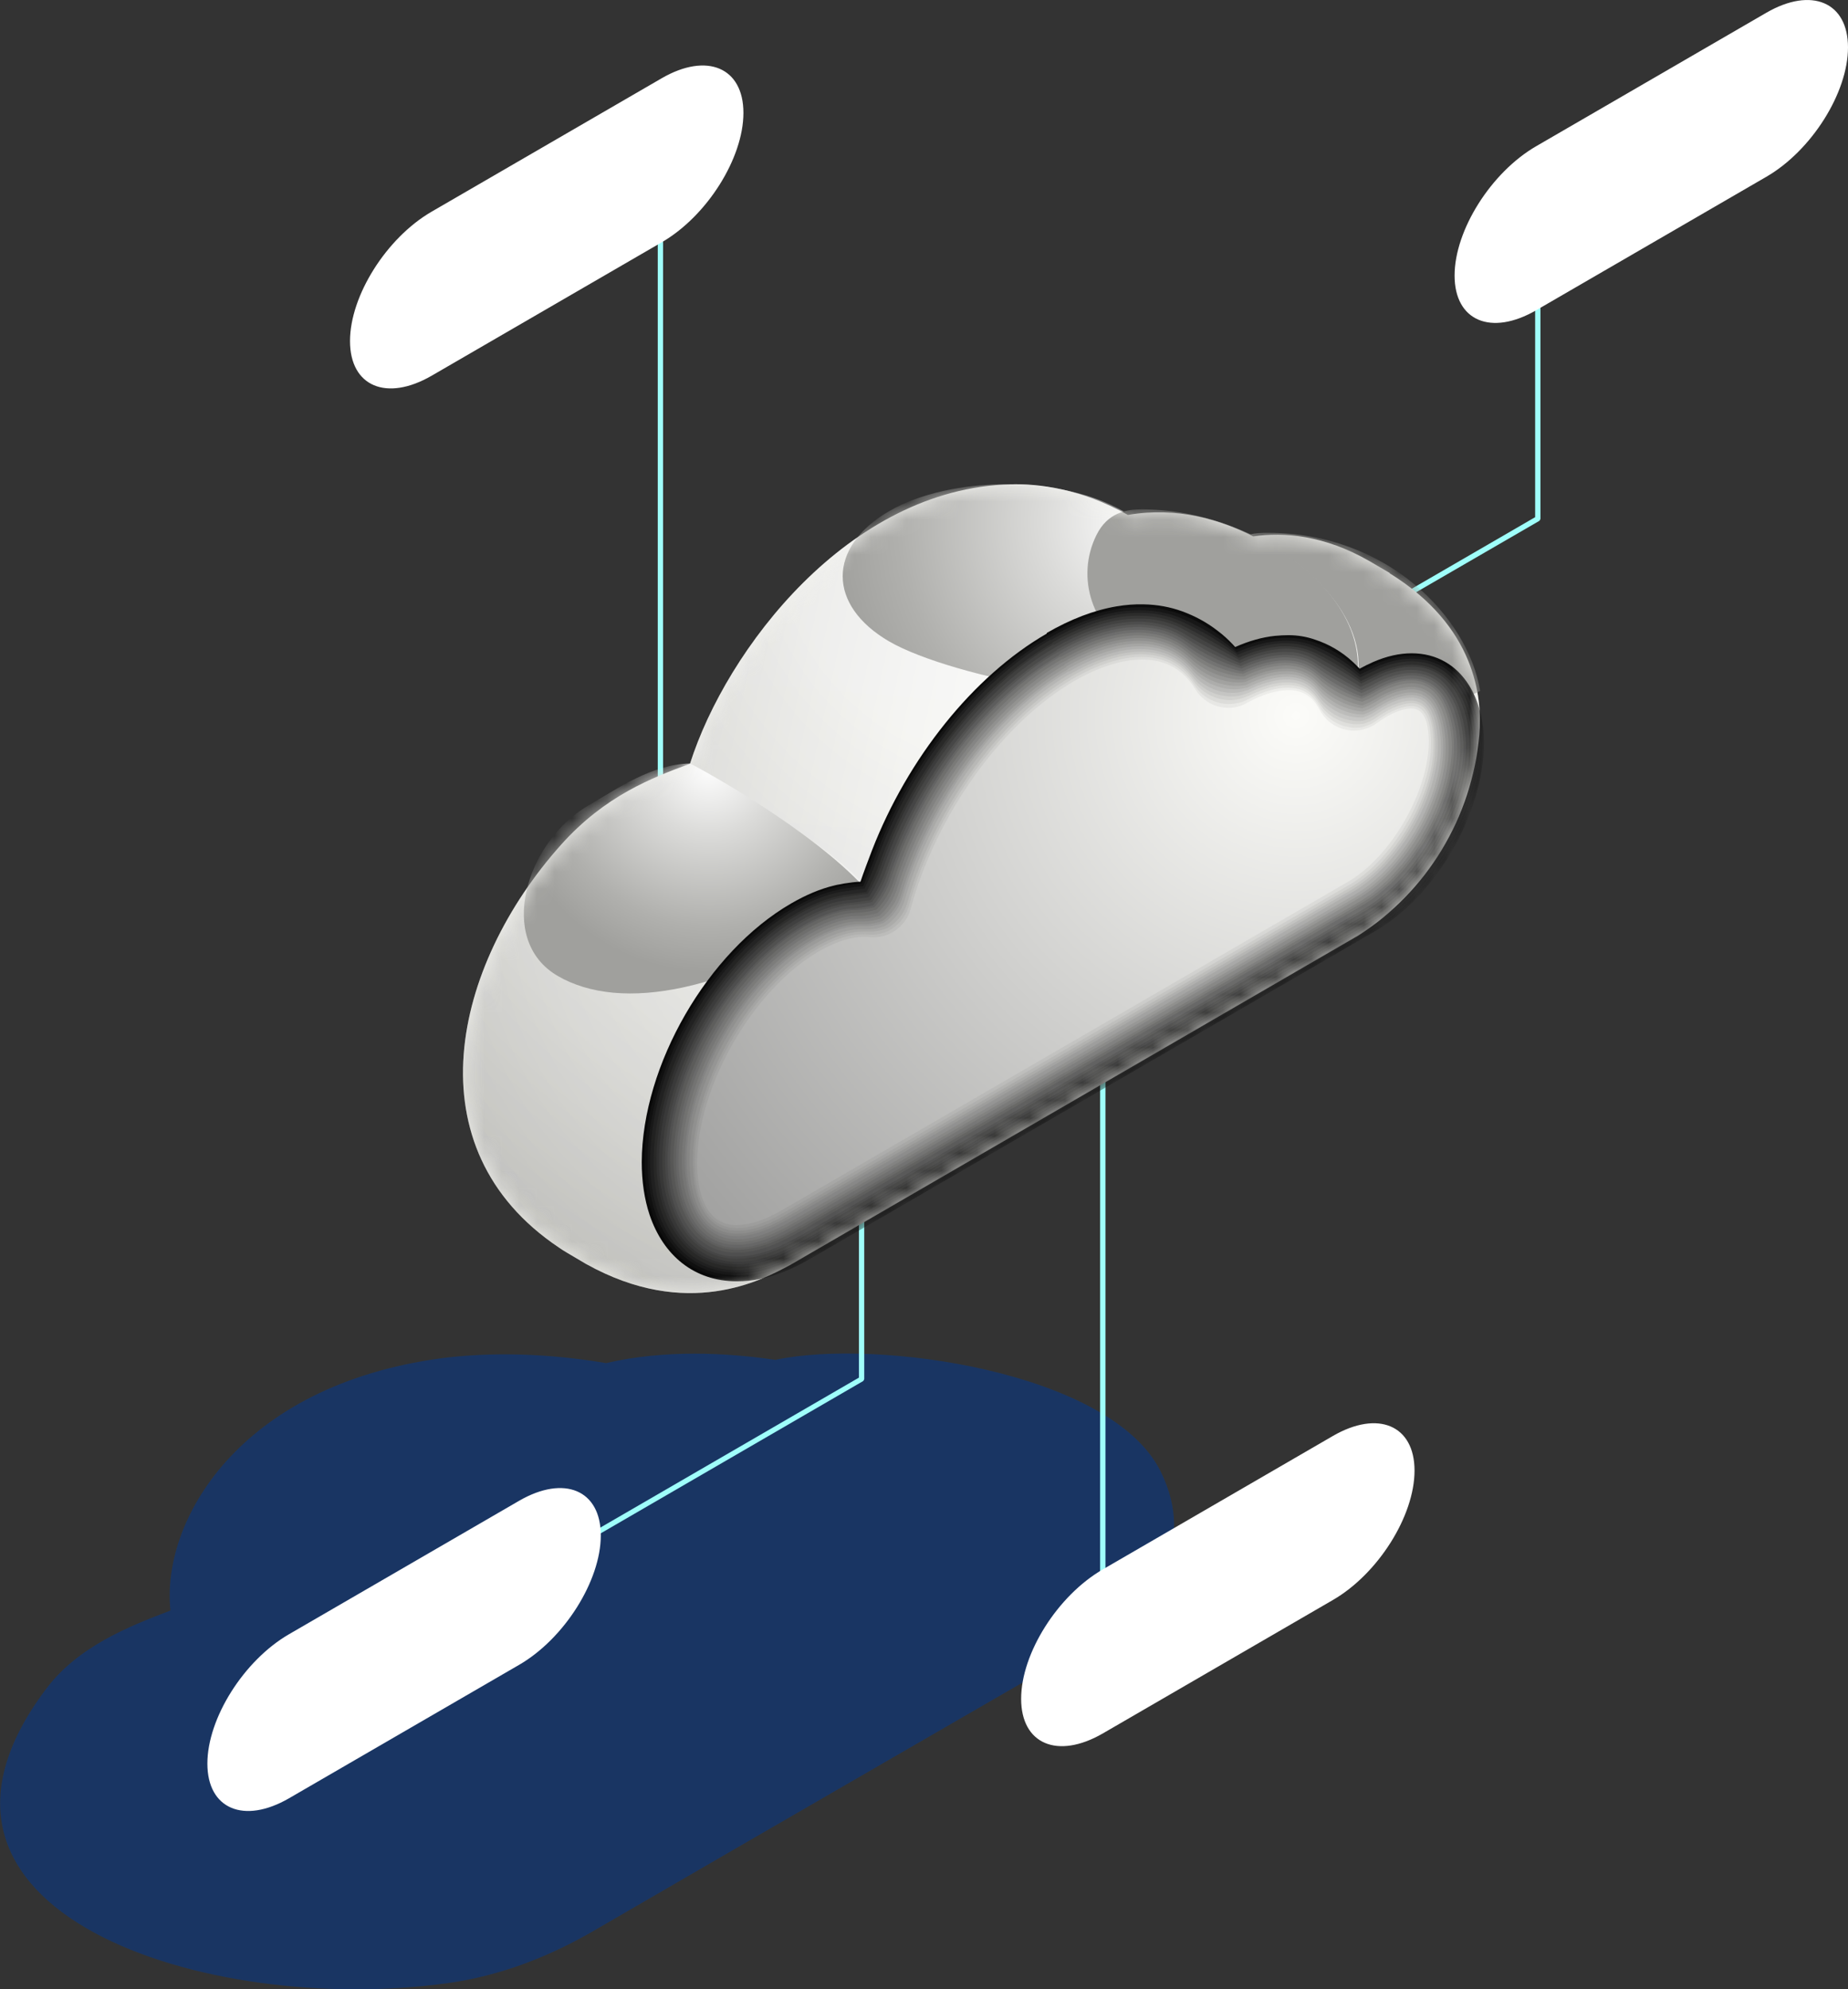
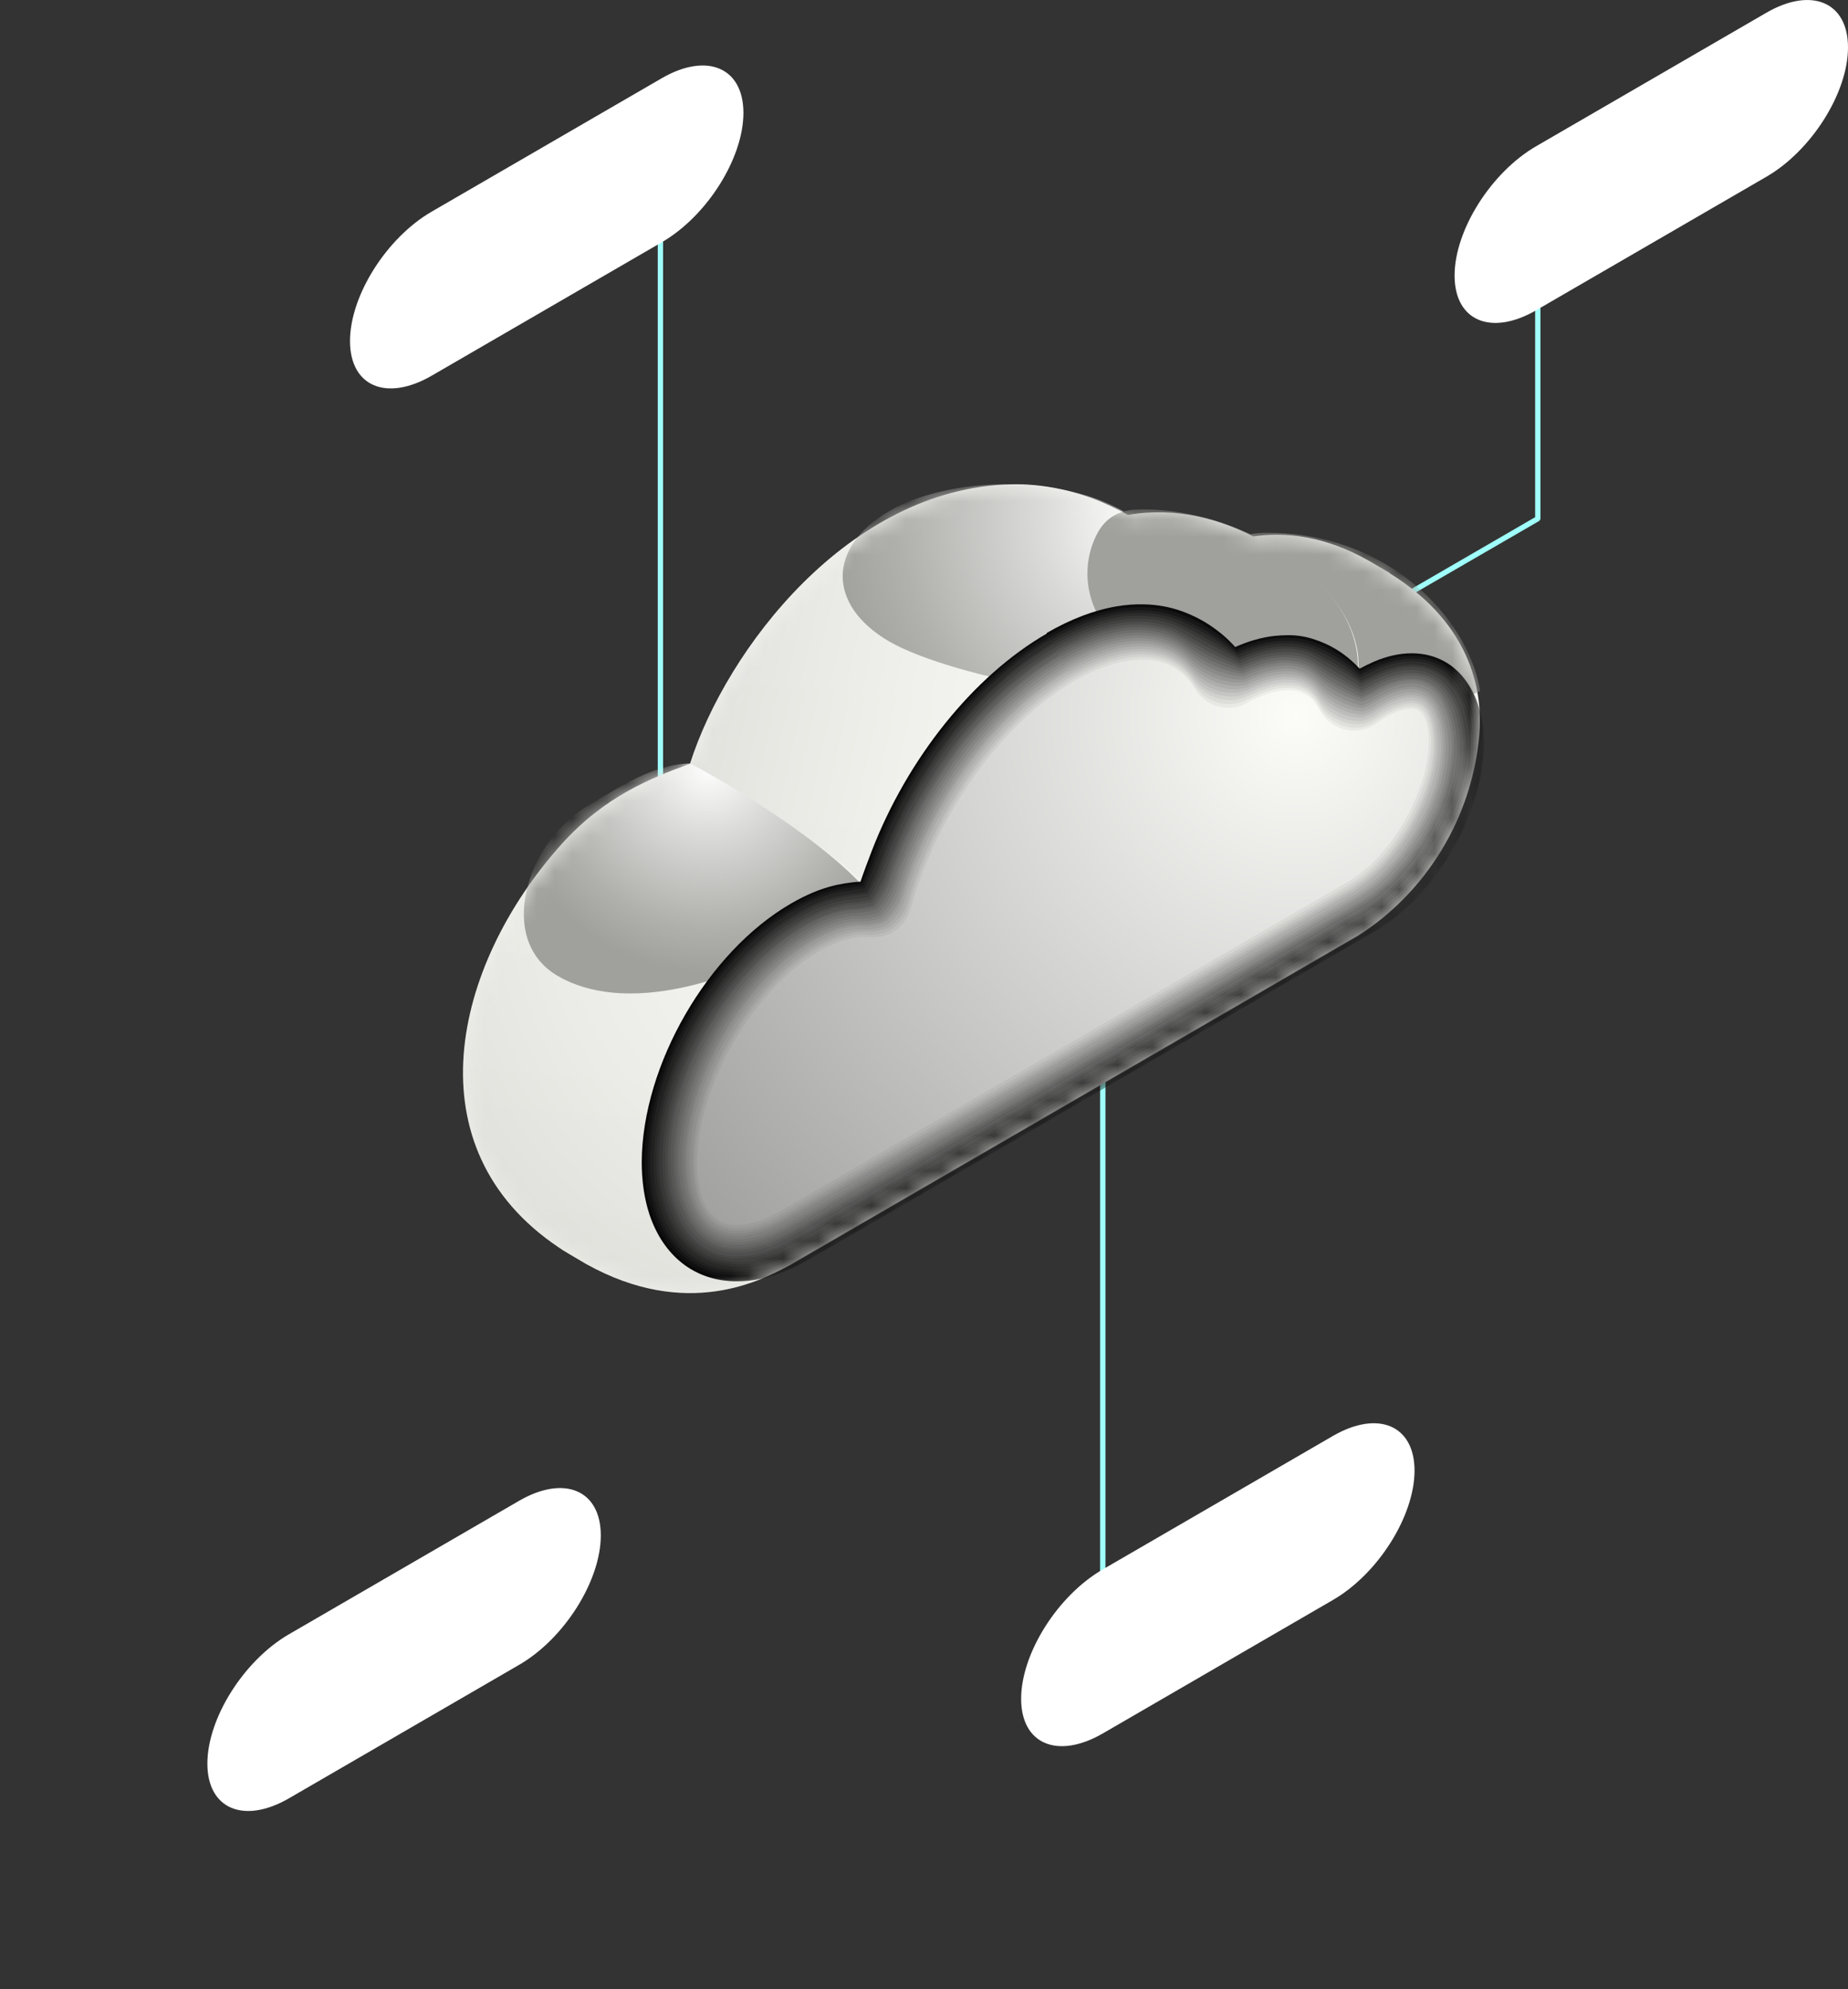
<svg xmlns="http://www.w3.org/2000/svg" width="105" height="113" viewBox="0 0 105 113" fill="none">
  <rect x="0" y="0" width="105" height="113" fill="#333333" stroke="none" />
  <g id="Frame" clip-path="url(#clip0_676_107184)">
    <g id="Group">
      <g id="0">
        <g id="16">
          <g id="Vector" style="mix-blend-mode:multiply" opacity="0.5">
-             <path d="M44.086 77.25C41.292 76.831 37.777 76.654 34.44 77.428C30.305 76.73 27.081 76.895 25.109 77.149C13.553 78.685 9.141 86.429 9.685 91.482C7.32 92.383 4.425 93.526 2.617 95.938C-6.928 108.62 11.783 114.562 25.45 112.645C28.384 112.238 31.19 111.159 33.757 109.661C41.595 105.104 62.861 92.827 62.722 92.903C66.439 90.529 67.691 87.038 65.921 83.534C63.076 77.91 49.826 76.019 44.086 77.238V77.25Z" fill="#003893" />
-           </g>
+             </g>
          <g id="Group_2">
-             <path id="Vector_2" d="M26.082 91.748C26.082 91.748 25.981 91.723 25.956 91.672C25.918 91.596 25.943 91.507 26.007 91.469L48.802 78.253V63.92C48.802 63.844 48.865 63.768 48.954 63.768C49.042 63.768 49.105 63.831 49.105 63.92V78.329C49.105 78.329 49.08 78.431 49.029 78.456L26.158 91.723C26.158 91.723 26.108 91.748 26.082 91.748Z" fill="#9FFFFA" />
            <path id="Vector_3" d="M62.659 95.087C62.583 95.087 62.507 95.024 62.507 94.935V58.182C62.507 58.106 62.57 58.03 62.659 58.03C62.747 58.03 62.81 58.093 62.81 58.182V94.935C62.81 95.011 62.747 95.087 62.659 95.087Z" fill="#9FFFFA" />
            <path id="Vector_4" d="M75.453 36.524C75.453 36.524 75.352 36.499 75.327 36.448C75.289 36.372 75.314 36.283 75.377 36.245L87.224 29.377V11.642C87.224 11.565 87.287 11.489 87.376 11.489C87.464 11.489 87.527 11.553 87.527 11.642V29.465C87.527 29.465 87.502 29.567 87.451 29.593L75.529 36.499C75.529 36.499 75.479 36.524 75.453 36.524Z" fill="#9FFFFA" />
            <path id="Vector_5" d="M37.524 50.616C37.449 50.616 37.373 50.552 37.373 50.463V12.352C37.373 12.276 37.436 12.2 37.524 12.2C37.613 12.2 37.676 12.264 37.676 12.352V50.463C37.676 50.54 37.613 50.616 37.524 50.616Z" fill="#9FFFFA" />
            <g id="Group_3">
              <path id="Vector_6" d="M78.968 32.55L77.818 31.878C75.238 30.392 72.95 30.215 71.205 30.468C69.372 29.529 66.894 28.767 64.087 29.25C61.407 27.739 58.98 27.472 57.412 27.511C48.233 27.739 41.267 36.892 39.206 43.38C37.044 44.179 34.376 45.195 31.886 47.975C25.703 54.881 23.339 65.228 31.759 70.865C32.063 71.08 32.202 71.144 33.289 71.791C39.041 75.003 43.29 72.718 44.895 71.855C44.946 71.829 44.984 71.779 45.034 71.753C44.984 71.791 44.946 71.829 44.895 71.855C55.174 65.901 77.539 52.926 77.173 53.142C81.041 50.679 83.646 46.439 84.051 41.742C84.24 39.609 83.823 35.572 78.955 32.563L78.968 32.55Z" fill="url(#paint0_linear_676_107184)" />
              <g id="Clip path group">
                <mask id="mask0_676_107184" style="mask-type:luminance" maskUnits="userSpaceOnUse" x="26" y="27" width="59" height="47">
                  <g id="clippath">
                    <path id="Vector_7" d="M78.968 32.55L77.818 31.878C75.238 30.392 72.95 30.215 71.205 30.468C69.372 29.529 66.894 28.767 64.087 29.25C61.407 27.739 58.98 27.472 57.412 27.511C48.233 27.739 41.267 36.892 39.206 43.38C37.044 44.179 34.376 45.195 31.886 47.975C25.703 54.881 23.339 65.228 31.759 70.865C32.063 71.08 32.202 71.144 33.289 71.791C39.041 75.003 43.29 72.718 44.895 71.855C44.946 71.829 44.984 71.779 45.034 71.753C44.984 71.791 44.946 71.829 44.895 71.855C55.174 65.901 77.539 52.926 77.173 53.142C81.041 50.679 83.646 46.439 84.051 41.742C84.24 39.609 83.823 35.572 78.955 32.563L78.968 32.55Z" fill="white" />
                  </g>
                </mask>
                <g mask="url(#mask0_676_107184)">
                  <g id="Group_4">
                    <g id="Group_5">
-                       <path id="Vector_8" style="mix-blend-mode:multiply" opacity="0.5" d="M78.968 32.55L77.818 31.878C75.238 30.392 72.95 30.215 71.205 30.468C69.372 29.529 66.894 28.767 64.087 29.25C61.407 27.739 58.98 27.472 57.412 27.511C48.233 27.739 41.267 36.892 39.206 43.38C37.044 44.179 34.376 45.195 31.886 47.975C25.703 54.881 23.339 65.228 31.759 70.865C32.063 71.08 32.202 71.144 33.289 71.791C39.041 75.003 43.29 72.718 44.895 71.855C44.946 71.829 44.984 71.779 45.034 71.753C44.984 71.791 44.946 71.829 44.895 71.855C55.174 65.901 77.539 52.926 77.173 53.142C81.041 50.679 83.646 46.439 84.051 41.742C84.24 39.609 83.823 35.572 78.955 32.563L78.968 32.55Z" fill="url(#paint1_radial_676_107184)" />
-                     </g>
+                       </g>
                    <g id="Group_6">
                      <path id="Vector_9" style="mix-blend-mode:multiply" opacity="0.2" d="M69.22 33.794C67.817 31.522 66.135 30.481 65.238 29.935L64.087 29.262C64.024 29.224 63.948 29.186 63.885 29.161C61.281 27.739 58.929 27.485 57.399 27.523C48.296 27.739 41.368 36.752 39.244 43.227L39.193 43.392C40.609 44.09 48.89 49.08 49.611 51.06C60.623 67.297 67.931 34.975 69.777 38.022C70.308 36.74 70.042 35.191 69.208 33.82L69.22 33.794Z" fill="url(#paint2_linear_676_107184)" />
                    </g>
                    <g id="Group_7">
                      <path id="Vector_10" style="mix-blend-mode:multiply" opacity="0.2" d="M76.528 35.204C75.34 32.931 73.633 31.878 72.811 31.37L71.66 30.697C71.509 30.608 71.344 30.532 71.18 30.456C69.372 29.504 66.894 28.755 64.087 29.237L65.251 29.91C68.045 31.636 71.041 34.963 69.802 37.984C72.975 36.245 75.694 36.867 76.945 39.292C77.426 38.022 77.223 36.537 76.541 35.191L76.528 35.204Z" fill="url(#paint3_radial_676_107184)" />
                    </g>
                    <g id="Group_8">
                      <path id="Vector_11" style="mix-blend-mode:multiply" opacity="0.2" d="M78.968 32.55L77.818 31.878C75.238 30.392 72.95 30.215 71.205 30.468C74.417 31.878 77.805 35.242 77.11 38.708C77.084 38.835 77.084 38.86 77.072 38.885C77.034 39.038 76.996 39.177 76.933 39.33C77.173 39.152 77.413 39 77.653 38.86C80.814 37.032 83.38 38.505 83.393 42.148C83.393 45.792 80.852 50.235 77.691 52.063C77.691 52.596 77.476 52.977 77.185 53.155C81.092 50.679 83.659 46.414 84.063 41.755C84.253 39.622 83.836 35.585 78.968 32.576V32.55Z" fill="url(#paint4_linear_676_107184)" />
                    </g>
                    <g id="Group_9">
                      <path id="Vector_12" style="mix-blend-mode:multiply" opacity="0.2" d="M53.189 67.031C53.189 67.031 48.397 50.882 49.624 51.035C48.903 49.067 40.622 44.078 39.206 43.367C37.044 44.167 34.376 45.182 31.886 47.962C25.627 54.958 23.415 65.355 31.759 70.852C31.886 70.941 32.012 71.03 32.139 71.106L33.289 71.779C39.041 74.991 43.29 72.705 44.895 71.842C44.946 71.817 44.984 71.766 45.034 71.741C44.984 71.779 44.946 71.817 44.895 71.842C46.071 71.157 49.257 69.316 53.176 67.043L53.189 67.031Z" fill="url(#paint5_radial_676_107184)" />
                    </g>
                    <g id="Group_10">
                      <path id="Vector_13" style="mix-blend-mode:screen" d="M63.86 29.059C68.424 31.738 72.571 36.715 69.043 38.758C65.516 40.802 54.036 38.479 50.521 36.435C47.007 34.391 46.994 31.078 50.521 29.034C54.049 26.99 60.345 27.003 63.86 29.059Z" fill="url(#paint6_radial_676_107184)" />
                    </g>
                    <g id="Group_11">
                      <path id="Vector_14" style="mix-blend-mode:screen" d="M64.871 28.932C64.011 28.932 62.924 29.11 62.292 30.405C61.104 32.817 62.077 35.724 64.441 36.981C68.032 38.898 73.696 41.069 76.92 39.317C78.513 34.214 71.623 28.932 64.859 28.932H64.871Z" fill="url(#paint7_radial_676_107184)" />
                    </g>
                    <g id="Group_12">
                      <path id="Vector_15" style="mix-blend-mode:screen" d="M72.04 30.265C71.711 30.265 71.357 30.265 71.003 30.367C74.72 32.068 78.184 35.699 76.933 39.304C79.36 39.965 82.382 40.18 84.101 39.241C83.393 35.026 78.804 30.265 72.04 30.265Z" fill="url(#paint8_radial_676_107184)" />
                    </g>
                    <g id="Group_13">
                      <path id="Vector_16" style="mix-blend-mode:screen" d="M39.206 43.367C37.019 43.418 35.097 44.789 33.428 45.754C29.901 47.797 28.169 53.396 31.696 55.44C35.223 57.484 41.431 56.532 49.649 51.035C47.032 47.747 40.774 44.179 39.206 43.367Z" fill="url(#paint9_radial_676_107184)" />
                    </g>
                    <g id="Group_14" style="mix-blend-mode:screen">
                      <path id="Vector_17" d="M59.473 35.953C60.838 35.166 62.166 34.658 63.443 34.442C63.961 34.353 64.479 34.315 64.972 34.328C65.756 34.34 66.49 34.48 67.159 34.721C67.893 34.988 68.576 35.356 69.195 35.839C69.499 36.067 69.777 36.321 70.029 36.588C70.08 36.638 70.131 36.702 70.181 36.753C70.952 36.41 71.711 36.194 72.444 36.118C72.71 36.093 72.963 36.08 73.216 36.08C73.746 36.08 74.252 36.169 74.72 36.334C75.504 36.588 76.237 37.019 76.844 37.578C76.983 37.705 77.122 37.844 77.249 37.984C77.501 37.844 77.767 37.717 78.02 37.603C78.778 37.273 79.512 37.108 80.207 37.108C81.623 37.108 82.761 37.781 83.482 38.949C84.013 39.812 84.316 40.929 84.316 42.224C84.291 46.211 81.598 50.882 78.159 52.876L46.02 71.512C45.553 71.779 45.034 72.045 44.579 72.223C43.644 72.604 42.746 72.782 41.874 72.782C39.446 72.782 37.689 71.322 36.905 68.998C36.614 68.122 36.462 67.107 36.462 66.002C36.488 60.505 40.205 54.056 44.959 51.314C45.793 50.832 46.602 50.489 47.399 50.298C47.5 50.273 47.601 50.248 47.702 50.235C47.791 50.222 47.879 50.197 47.968 50.184C48.284 50.133 48.587 50.095 48.89 50.083C49.093 49.486 49.32 48.889 49.548 48.292C51.571 43.087 55.288 38.403 59.473 35.991V35.953Z" fill="url(#paint10_radial_676_107184)" />
                      <path id="Vector_18" d="M59.548 36.093C60.914 35.305 62.241 34.798 63.506 34.594C64.024 34.506 64.542 34.48 65.035 34.493C65.807 34.518 66.527 34.671 67.198 34.937C67.918 35.217 68.601 35.597 69.22 36.042C69.524 36.258 69.802 36.499 70.067 36.74C70.118 36.791 70.181 36.842 70.232 36.892C71.003 36.55 71.762 36.334 72.482 36.258C72.748 36.232 73.001 36.219 73.254 36.232C73.784 36.245 74.278 36.346 74.733 36.511C75.504 36.803 76.225 37.222 76.857 37.755C76.996 37.883 77.135 38.009 77.261 38.136C77.514 37.997 77.78 37.883 78.032 37.768C78.804 37.413 79.537 37.26 80.207 37.26C81.585 37.26 82.685 37.933 83.368 39.101C83.874 39.952 84.152 41.044 84.139 42.313C84.088 46.211 81.433 50.781 78.07 52.723L45.995 71.322C45.553 71.576 44.996 71.868 44.554 72.033C43.618 72.413 42.721 72.604 41.861 72.604C39.446 72.604 37.765 71.106 37.031 68.833C36.753 67.97 36.614 66.967 36.627 65.875C36.69 60.467 40.356 54.132 45.034 51.416C45.869 50.933 46.691 50.59 47.474 50.413C47.576 50.387 47.677 50.362 47.778 50.349C47.866 50.337 47.955 50.324 48.043 50.298C48.359 50.248 48.663 50.209 48.966 50.184C49.194 49.613 49.434 49.016 49.662 48.419C51.659 43.202 55.376 38.505 59.548 36.08V36.093Z" fill="url(#paint11_radial_676_107184)" />
                      <path id="Vector_19" d="M59.624 36.232C60.99 35.445 62.317 34.937 63.582 34.747C64.1 34.671 64.618 34.645 65.099 34.671C65.857 34.709 66.578 34.874 67.223 35.166C67.918 35.47 68.614 35.851 69.246 36.27C69.549 36.473 69.84 36.689 70.105 36.918C70.156 36.968 70.219 37.007 70.27 37.057C71.041 36.715 71.799 36.499 72.52 36.422C72.786 36.397 73.038 36.384 73.291 36.397C73.81 36.422 74.303 36.537 74.745 36.715C75.491 37.032 76.225 37.451 76.857 37.959C76.996 38.073 77.135 38.2 77.274 38.314C77.539 38.187 77.792 38.06 78.045 37.946C78.829 37.578 79.562 37.413 80.207 37.413C81.547 37.413 82.597 38.086 83.254 39.254C83.734 40.091 84 41.17 83.975 42.402C83.886 46.223 81.294 50.679 78.007 52.584L45.983 71.144C45.565 71.385 44.959 71.703 44.554 71.855C43.618 72.248 42.721 72.439 41.874 72.439C39.484 72.439 37.866 70.903 37.17 68.681C36.905 67.818 36.778 66.84 36.791 65.774C36.892 60.442 40.508 54.221 45.11 51.555C45.945 51.073 46.766 50.73 47.55 50.552C47.651 50.527 47.753 50.514 47.854 50.489C47.942 50.476 48.031 50.463 48.119 50.451C48.435 50.4 48.739 50.362 49.042 50.337C49.282 49.778 49.535 49.194 49.763 48.584C51.722 43.354 55.452 38.632 59.624 36.219V36.232Z" fill="url(#paint12_radial_676_107184)" />
                      <path id="Vector_20" d="M59.713 36.359C61.078 35.572 62.406 35.064 63.657 34.886C64.176 34.81 64.681 34.797 65.175 34.823C65.933 34.874 66.629 35.064 67.273 35.369C67.956 35.699 68.651 36.067 69.284 36.473C69.587 36.664 69.878 36.867 70.156 37.07C70.207 37.108 70.27 37.146 70.32 37.197C71.091 36.854 71.85 36.638 72.558 36.562C72.824 36.537 73.076 36.537 73.329 36.55C73.848 36.575 74.316 36.702 74.758 36.905C75.479 37.235 76.212 37.667 76.857 38.149C77.008 38.263 77.147 38.365 77.287 38.479C77.552 38.352 77.805 38.225 78.058 38.111C78.867 37.717 79.575 37.565 80.207 37.565C81.509 37.565 82.508 38.238 83.14 39.406C83.583 40.231 83.836 41.285 83.798 42.491C83.684 46.236 81.13 50.578 77.919 52.444L45.957 70.966C45.565 71.195 44.92 71.537 44.529 71.677C43.593 72.071 42.695 72.274 41.848 72.274C39.484 72.274 37.929 70.7 37.284 68.529C37.031 67.678 36.917 66.713 36.943 65.66C37.082 60.404 40.66 54.297 45.173 51.682C46.008 51.2 46.842 50.857 47.626 50.692C47.727 50.666 47.828 50.654 47.93 50.641C48.018 50.628 48.107 50.616 48.195 50.603C48.511 50.552 48.815 50.514 49.118 50.476C49.383 49.93 49.636 49.346 49.864 48.737C51.798 43.506 55.528 38.758 59.688 36.334L59.713 36.359Z" fill="url(#paint13_radial_676_107184)" />
                      <path id="Vector_21" d="M59.789 36.499C61.154 35.712 62.482 35.217 63.733 35.039C64.252 34.963 64.757 34.963 65.251 35.001C65.996 35.064 66.692 35.267 67.311 35.597C67.981 35.94 68.664 36.321 69.322 36.702C69.638 36.88 69.928 37.07 70.207 37.248C70.27 37.286 70.32 37.324 70.383 37.362C71.155 37.007 71.901 36.803 72.621 36.727C72.887 36.702 73.14 36.702 73.392 36.727C73.898 36.765 74.366 36.905 74.796 37.121C75.504 37.476 76.237 37.908 76.895 38.365C77.046 38.467 77.185 38.568 77.325 38.682C77.59 38.555 77.843 38.441 78.083 38.314C78.905 37.908 79.613 37.755 80.22 37.755C81.484 37.755 82.445 38.428 83.039 39.596C83.456 40.422 83.697 41.437 83.646 42.618C83.507 46.287 80.991 50.514 77.856 52.33L45.957 70.814C45.591 71.03 44.908 71.385 44.541 71.537C43.618 71.944 42.708 72.147 41.874 72.147C39.535 72.147 38.055 70.534 37.449 68.414C37.208 67.577 37.107 66.624 37.145 65.596C37.322 60.429 40.849 54.424 45.287 51.86C46.134 51.365 46.969 51.035 47.74 50.882C47.841 50.857 47.942 50.844 48.043 50.832C48.132 50.832 48.22 50.806 48.309 50.794C48.625 50.755 48.928 50.705 49.232 50.666C49.51 50.146 49.788 49.562 50.003 48.953C51.912 43.71 55.629 38.936 59.801 36.524L59.789 36.499Z" fill="url(#paint14_radial_676_107184)" />
                      <path id="Vector_22" d="M59.864 36.638C61.23 35.851 62.557 35.356 63.809 35.191C64.34 35.128 64.833 35.115 65.326 35.166C66.072 35.242 66.742 35.458 67.362 35.813C68.007 36.181 68.702 36.562 69.359 36.918C69.675 37.083 69.979 37.26 70.257 37.413C70.32 37.438 70.371 37.476 70.434 37.502C71.205 37.146 71.951 36.93 72.659 36.867C72.925 36.841 73.178 36.841 73.43 36.867C73.936 36.918 74.391 37.057 74.808 37.298C75.491 37.679 76.225 38.111 76.895 38.53C77.046 38.632 77.198 38.72 77.337 38.822C77.603 38.695 77.856 38.581 78.096 38.454C78.93 38.022 79.638 37.87 80.232 37.87C81.459 37.87 82.369 38.543 82.938 39.711C83.33 40.523 83.545 41.526 83.482 42.669C83.305 46.249 80.839 50.387 77.792 52.152L45.957 70.611C45.603 70.814 44.883 71.195 44.541 71.334C43.618 71.753 42.721 71.956 41.886 71.956C39.572 71.956 38.157 70.319 37.588 68.237C37.36 67.412 37.272 66.472 37.309 65.456C37.524 60.366 41.001 54.475 45.363 51.949C46.21 51.454 47.045 51.123 47.816 50.984C47.917 50.959 48.018 50.946 48.119 50.933C48.208 50.933 48.296 50.908 48.385 50.895C48.701 50.857 49.004 50.806 49.308 50.768C49.611 50.26 49.889 49.676 50.104 49.067C51.988 43.824 55.705 39.012 59.864 36.6V36.638Z" fill="url(#paint15_radial_676_107184)" />
                      <path id="Vector_23" d="M59.94 36.778C61.306 35.991 62.633 35.496 63.872 35.356C64.403 35.293 64.896 35.293 65.377 35.356C66.11 35.445 66.78 35.686 67.374 36.054C68.007 36.448 68.702 36.816 69.359 37.146C69.675 37.311 69.979 37.464 70.27 37.59C70.333 37.616 70.396 37.641 70.447 37.667C71.218 37.311 71.964 37.095 72.659 37.045C72.925 37.019 73.178 37.032 73.43 37.045C73.936 37.095 74.379 37.26 74.796 37.514C75.453 37.921 76.199 38.352 76.869 38.746C77.021 38.835 77.173 38.923 77.312 39.012C77.577 38.898 77.83 38.771 78.07 38.644C78.918 38.2 79.613 38.047 80.195 38.047C81.383 38.047 82.255 38.72 82.786 39.888C83.14 40.688 83.343 41.666 83.279 42.783C83.077 46.287 80.662 50.311 77.678 52.038L45.907 70.458C45.578 70.649 44.819 71.055 44.503 71.182C43.58 71.601 42.683 71.817 41.861 71.817C39.56 71.817 38.232 70.141 37.701 68.11C37.486 67.297 37.411 66.371 37.461 65.38C37.714 60.366 41.14 54.589 45.426 52.114C46.273 51.619 47.12 51.289 47.879 51.162C47.98 51.149 48.081 51.136 48.182 51.124C48.271 51.124 48.359 51.111 48.448 51.098C48.764 51.06 49.067 51.009 49.371 50.959C49.687 50.463 49.978 49.892 50.193 49.283C52.038 44.027 55.768 39.203 59.928 36.791L59.94 36.778Z" fill="url(#paint16_radial_676_107184)" />
                      <path id="Vector_24" d="M60.029 36.918C61.394 36.13 62.722 35.648 63.961 35.508C64.492 35.445 64.985 35.458 65.465 35.534C66.186 35.635 66.844 35.889 67.425 36.283C68.045 36.689 68.74 37.07 69.41 37.375C69.739 37.527 70.042 37.667 70.32 37.768C70.383 37.794 70.447 37.806 70.497 37.832C71.269 37.476 72.014 37.26 72.71 37.21C72.975 37.184 73.228 37.197 73.481 37.222C73.974 37.286 74.417 37.451 74.821 37.73C75.466 38.162 76.199 38.593 76.895 38.962C77.046 39.05 77.211 39.127 77.35 39.203C77.615 39.089 77.868 38.974 78.108 38.835C78.968 38.365 79.663 38.225 80.22 38.225C81.37 38.225 82.192 38.898 82.698 40.066C83.026 40.853 83.204 41.805 83.14 42.897C82.9 46.325 80.536 50.235 77.628 51.923L45.919 70.306C45.616 70.484 44.819 70.915 44.516 71.03C43.593 71.461 42.695 71.677 41.886 71.677C39.611 71.677 38.346 69.963 37.866 67.983C37.663 67.17 37.6 66.269 37.651 65.304C37.942 60.378 41.317 54.704 45.515 52.279C46.374 51.784 47.209 51.454 47.98 51.327C48.081 51.314 48.182 51.301 48.284 51.289C48.372 51.289 48.461 51.276 48.549 51.263C48.865 51.225 49.181 51.174 49.472 51.124C49.813 50.641 50.117 50.07 50.332 49.461C52.152 44.205 55.882 39.342 60.041 36.943L60.029 36.918Z" fill="url(#paint17_radial_676_107184)" />
                      <path id="Vector_25" d="M60.105 37.045C61.47 36.245 62.81 35.775 64.024 35.648C64.555 35.597 65.048 35.61 65.529 35.686C66.249 35.8 66.894 36.067 67.463 36.486C68.057 36.918 68.753 37.298 69.435 37.578C69.764 37.718 70.08 37.832 70.358 37.921C70.421 37.933 70.485 37.959 70.548 37.971C71.319 37.616 72.065 37.4 72.748 37.349C73.013 37.324 73.266 37.349 73.519 37.375C74.012 37.451 74.442 37.629 74.834 37.921C75.453 38.378 76.199 38.809 76.895 39.152C77.059 39.228 77.211 39.304 77.362 39.368C77.628 39.254 77.881 39.139 78.121 39C78.993 38.517 79.689 38.365 80.22 38.365C81.332 38.365 82.116 39.038 82.571 40.206C82.875 40.98 83.039 41.92 82.951 42.973C82.685 46.325 80.359 50.121 77.539 51.758L45.894 70.103C45.616 70.268 44.769 70.725 44.503 70.839C43.58 71.271 42.683 71.499 41.886 71.499C39.636 71.499 38.447 69.748 37.992 67.818C37.803 67.018 37.752 66.129 37.815 65.177C38.131 60.328 41.469 54.78 45.591 52.38C46.45 51.885 47.297 51.555 48.056 51.441C48.157 51.428 48.258 51.416 48.359 51.403C48.448 51.403 48.536 51.39 48.625 51.377C48.941 51.352 49.257 51.301 49.548 51.238C49.902 50.781 50.218 50.209 50.433 49.587C52.228 44.319 55.958 39.444 60.105 37.032V37.045Z" fill="url(#paint18_radial_676_107184)" />
                      <path id="Vector_26" d="M60.181 37.184C61.546 36.385 62.886 35.915 64.1 35.8C64.631 35.75 65.124 35.775 65.605 35.864C66.312 35.991 66.945 36.283 67.501 36.715C68.082 37.159 68.778 37.54 69.473 37.806C69.802 37.933 70.118 38.035 70.409 38.098C70.472 38.111 70.535 38.124 70.598 38.136C71.37 37.768 72.116 37.565 72.798 37.514C73.064 37.502 73.317 37.514 73.557 37.552C74.037 37.629 74.467 37.832 74.847 38.136C75.441 38.619 76.187 39.05 76.895 39.368C77.059 39.444 77.211 39.508 77.362 39.558C77.628 39.457 77.881 39.33 78.121 39.19C78.993 38.682 79.689 38.543 80.207 38.543C81.282 38.543 82.028 39.203 82.445 40.396C82.723 41.158 82.862 42.072 82.774 43.1C82.47 46.363 80.207 50.057 77.451 51.657L45.869 69.963C45.616 70.116 44.731 70.598 44.478 70.7C43.555 71.144 42.67 71.372 41.861 71.372C39.636 71.372 38.511 69.582 38.106 67.704C37.942 66.916 37.891 66.04 37.967 65.114C38.321 60.34 41.621 54.907 45.654 52.558C46.514 52.063 47.373 51.733 48.119 51.631C48.22 51.619 48.322 51.606 48.423 51.606C48.511 51.606 48.6 51.606 48.688 51.581C49.004 51.555 49.32 51.504 49.611 51.428C49.99 50.984 50.319 50.425 50.521 49.803C52.291 44.535 56.021 39.622 60.168 37.222L60.181 37.184Z" fill="url(#paint19_radial_676_107184)" />
                      <path id="Vector_27" d="M60.257 37.324C61.622 36.524 62.962 36.054 64.163 35.953C64.694 35.902 65.187 35.94 65.655 36.029C66.363 36.169 66.983 36.473 67.526 36.918C68.095 37.387 68.79 37.768 69.486 38.009C69.815 38.124 70.143 38.212 70.434 38.251C70.497 38.251 70.561 38.263 70.624 38.276C71.395 37.908 72.141 37.705 72.811 37.654C73.076 37.641 73.329 37.654 73.57 37.692C74.05 37.781 74.467 37.984 74.834 38.301C75.415 38.809 76.161 39.241 76.882 39.52C77.046 39.584 77.211 39.647 77.362 39.685C77.628 39.584 77.881 39.457 78.121 39.317C79.006 38.797 79.701 38.644 80.195 38.644C81.231 38.644 81.927 39.304 82.319 40.498C82.571 41.247 82.685 42.148 82.584 43.138C82.255 46.325 80.03 49.905 77.35 51.466L45.831 69.735C45.603 69.874 44.68 70.382 44.453 70.471C43.53 70.928 42.645 71.157 41.848 71.157C39.648 71.157 38.599 69.329 38.232 67.5C38.081 66.726 38.043 65.863 38.119 64.949C38.511 60.264 41.76 54.932 45.717 52.634C46.589 52.127 47.437 51.809 48.195 51.72C48.296 51.708 48.397 51.695 48.498 51.695C48.587 51.695 48.675 51.695 48.764 51.682C49.08 51.657 49.396 51.606 49.687 51.53C50.079 51.098 50.42 50.54 50.623 49.917C52.367 44.636 56.084 39.698 60.231 37.298L60.257 37.324Z" fill="url(#paint20_radial_676_107184)" />
                      <path id="Vector_28" d="M60.345 37.464C61.723 36.664 63.051 36.207 64.252 36.105C64.783 36.067 65.276 36.105 65.743 36.207C66.439 36.359 67.046 36.676 67.577 37.146C68.12 37.629 68.828 38.022 69.524 38.225C69.865 38.327 70.194 38.403 70.485 38.416C70.548 38.416 70.624 38.416 70.687 38.416C71.458 38.047 72.191 37.832 72.874 37.806C73.14 37.794 73.392 37.806 73.633 37.857C74.113 37.946 74.518 38.174 74.872 38.505C75.428 39.038 76.174 39.469 76.907 39.723C77.072 39.787 77.236 39.825 77.388 39.863C77.653 39.761 77.906 39.647 78.146 39.495C79.044 38.949 79.739 38.809 80.22 38.809C81.219 38.809 81.876 39.469 82.23 40.663C82.458 41.399 82.559 42.275 82.445 43.24C82.078 46.35 79.904 49.829 77.312 51.327L45.856 69.557C45.641 69.684 44.68 70.217 44.478 70.293C43.555 70.75 42.67 70.992 41.886 70.992C39.712 70.992 38.725 69.125 38.397 67.348C38.258 66.586 38.232 65.736 38.321 64.847C38.751 60.239 41.949 55.021 45.831 52.774C46.703 52.266 47.563 51.949 48.309 51.873C48.41 51.873 48.511 51.86 48.612 51.847C48.701 51.847 48.789 51.847 48.878 51.834C49.194 51.809 49.51 51.758 49.801 51.669C50.218 51.251 50.559 50.705 50.762 50.083C52.468 44.789 56.198 39.837 60.345 37.438V37.464Z" fill="url(#paint21_radial_676_107184)" />
                      <path id="Vector_29" d="M60.421 37.603C61.799 36.803 63.126 36.346 64.315 36.258C64.846 36.219 65.339 36.258 65.807 36.385C66.49 36.55 67.096 36.892 67.615 37.375C68.146 37.883 68.854 38.263 69.562 38.454C69.903 38.543 70.232 38.619 70.535 38.593C70.598 38.593 70.674 38.593 70.737 38.593C71.509 38.225 72.242 38.009 72.912 37.984C73.178 37.971 73.43 37.984 73.671 38.047C74.138 38.149 74.543 38.378 74.884 38.733C75.428 39.292 76.174 39.723 76.907 39.952C77.072 40.003 77.249 40.041 77.4 40.066C77.666 39.965 77.919 39.85 78.146 39.711C79.057 39.152 79.752 39.012 80.207 39.012C81.168 39.012 81.787 39.672 82.104 40.866C82.293 41.59 82.382 42.44 82.255 43.38C81.863 46.414 79.727 49.778 77.211 51.238L45.818 69.43C45.629 69.532 44.63 70.103 44.453 70.166C43.53 70.636 42.645 70.877 41.874 70.877C39.712 70.877 38.814 68.973 38.523 67.246C38.397 66.485 38.384 65.66 38.473 64.784C38.94 60.251 42.089 55.148 45.894 52.939C46.766 52.431 47.626 52.114 48.372 52.038C48.473 52.038 48.574 52.025 48.675 52.025C48.764 52.025 48.852 52.025 48.941 52.025C49.257 51.999 49.573 51.949 49.864 51.86C50.294 51.466 50.66 50.908 50.85 50.286C52.532 44.992 56.261 40.003 60.395 37.603H60.421Z" fill="url(#paint22_radial_676_107184)" />
                      <path id="Vector_30" d="M60.497 37.73C61.875 36.93 63.202 36.473 64.391 36.41C64.922 36.372 65.415 36.422 65.87 36.55C66.553 36.727 67.147 37.083 67.64 37.59C68.158 38.124 68.854 38.505 69.574 38.67C69.916 38.746 70.257 38.784 70.561 38.758C70.624 38.758 70.7 38.746 70.763 38.733C71.534 38.365 72.267 38.149 72.925 38.124C73.203 38.124 73.443 38.124 73.683 38.187C74.151 38.301 74.543 38.543 74.872 38.911C75.39 39.482 76.136 39.926 76.895 40.13C77.072 40.18 77.236 40.206 77.4 40.231C77.666 40.142 77.919 40.015 78.146 39.876C79.069 39.292 79.752 39.152 80.195 39.152C81.117 39.152 81.699 39.799 81.977 41.005C82.141 41.716 82.205 42.554 82.078 43.443C81.648 46.388 79.575 49.651 77.122 51.073L45.793 69.24C45.629 69.329 44.592 69.925 44.428 69.989C43.505 70.471 42.632 70.712 41.861 70.712C39.724 70.712 38.89 68.77 38.637 67.094C38.523 66.345 38.523 65.533 38.637 64.682C39.143 60.239 42.24 55.237 45.97 53.079C46.842 52.571 47.715 52.253 48.461 52.19C48.562 52.19 48.663 52.19 48.764 52.19C48.852 52.19 48.941 52.19 49.029 52.19C49.346 52.177 49.662 52.114 49.952 52.025C50.408 51.644 50.774 51.098 50.977 50.463C52.633 45.157 56.362 40.155 60.497 37.755V37.73Z" fill="url(#paint23_radial_676_107184)" />
                      <path id="Vector_31" d="M60.572 37.87C61.951 37.07 63.278 36.626 64.454 36.562C64.985 36.537 65.478 36.588 65.933 36.727C66.603 36.918 67.185 37.286 67.678 37.819C68.184 38.365 68.879 38.758 69.612 38.898C69.966 38.962 70.308 38.987 70.611 38.936C70.687 38.936 70.75 38.911 70.826 38.898C71.597 38.517 72.331 38.314 72.988 38.289C73.266 38.289 73.506 38.301 73.746 38.365C74.202 38.479 74.594 38.733 74.91 39.127C75.403 39.723 76.161 40.168 76.92 40.345C77.097 40.383 77.261 40.409 77.426 40.422C77.691 40.333 77.944 40.218 78.172 40.066C79.107 39.457 79.79 39.33 80.207 39.33C81.079 39.33 81.623 39.977 81.876 41.183C82.015 41.882 82.053 42.694 81.914 43.557C81.446 46.426 79.423 49.575 77.059 50.946L45.793 69.075C45.654 69.151 44.579 69.773 44.44 69.824C43.517 70.306 42.645 70.56 41.886 70.56C39.775 70.56 39.016 68.579 38.801 66.954C38.7 66.218 38.713 65.418 38.827 64.581C39.37 60.213 42.417 55.338 46.071 53.218C46.956 52.711 47.816 52.406 48.562 52.342C48.663 52.342 48.764 52.342 48.865 52.342C48.954 52.342 49.042 52.342 49.131 52.342C49.447 52.33 49.763 52.266 50.054 52.165C50.521 51.796 50.913 51.263 51.103 50.629C52.734 45.322 56.464 40.282 60.585 37.895L60.572 37.87Z" fill="url(#paint24_radial_676_107184)" />
                      <path id="Vector_32" d="M60.661 38.009C62.039 37.21 63.367 36.765 64.542 36.715C65.073 36.689 65.567 36.753 66.022 36.892C66.692 37.095 67.261 37.489 67.728 38.035C68.209 38.606 68.917 38.987 69.65 39.114C70.004 39.165 70.346 39.165 70.662 39.101C70.737 39.089 70.801 39.063 70.877 39.05C71.648 38.67 72.381 38.467 73.026 38.441C73.304 38.441 73.544 38.467 73.784 38.53C74.24 38.657 74.606 38.923 74.922 39.33C75.403 39.952 76.149 40.396 76.933 40.536C77.11 40.574 77.287 40.587 77.451 40.587C77.716 40.498 77.969 40.383 78.197 40.231C79.145 39.609 79.828 39.482 80.22 39.482C81.054 39.482 81.56 40.13 81.775 41.336C81.889 42.021 81.914 42.808 81.762 43.646C81.269 46.439 79.284 49.473 76.996 50.806L45.793 68.897C45.679 68.96 44.554 69.608 44.44 69.646C43.517 70.141 42.645 70.395 41.899 70.395C39.813 70.395 39.13 68.376 38.953 66.802C38.864 66.079 38.903 65.291 39.004 64.479C39.585 60.201 42.582 55.427 46.16 53.358C47.044 52.85 47.917 52.545 48.65 52.495C48.751 52.495 48.852 52.495 48.954 52.495C49.042 52.495 49.131 52.495 49.219 52.495C49.535 52.482 49.851 52.419 50.142 52.317C50.635 51.974 51.027 51.428 51.217 50.794C52.81 45.474 56.552 40.409 60.674 38.022L60.661 38.009Z" fill="url(#paint25_radial_676_107184)" />
                      <path id="Vector_33" d="M60.737 38.149C62.115 37.349 63.443 36.905 64.606 36.867C65.137 36.854 65.63 36.918 66.085 37.07C66.742 37.286 67.299 37.692 67.754 38.263C68.222 38.847 68.93 39.241 69.663 39.33C70.017 39.38 70.371 39.355 70.674 39.266C70.75 39.241 70.813 39.215 70.889 39.203C71.66 38.822 72.394 38.619 73.038 38.593C73.317 38.593 73.57 38.619 73.797 38.682C74.252 38.809 74.606 39.089 74.91 39.52C75.365 40.168 76.123 40.612 76.907 40.726C77.084 40.752 77.261 40.764 77.438 40.752C77.704 40.663 77.957 40.548 78.184 40.396C79.145 39.749 79.815 39.622 80.195 39.622C80.991 39.622 81.459 40.257 81.636 41.475C81.737 42.161 81.724 42.922 81.56 43.722C81.029 46.426 79.107 49.359 76.882 50.654L45.742 68.706C45.654 68.757 44.491 69.43 44.402 69.456C43.479 69.951 42.607 70.217 41.861 70.217C39.8 70.217 39.193 68.16 39.041 66.637C38.978 65.913 39.016 65.152 39.13 64.352C39.749 60.15 42.708 55.491 46.197 53.459C47.083 52.939 47.968 52.647 48.701 52.609C48.802 52.609 48.903 52.609 49.004 52.609C49.093 52.609 49.181 52.609 49.27 52.609C49.586 52.609 49.902 52.533 50.193 52.431C50.698 52.101 51.103 51.568 51.293 50.933C52.86 45.614 56.59 40.523 60.712 38.136L60.737 38.149Z" fill="url(#paint26_radial_676_107184)" />
                      <path id="Vector_34" d="M60.813 38.289C62.191 37.489 63.518 37.057 64.681 37.019C65.213 37.007 65.706 37.083 66.148 37.235C66.793 37.464 67.349 37.883 67.792 38.479C68.247 39.089 68.942 39.482 69.701 39.545C70.055 39.584 70.409 39.545 70.725 39.431C70.801 39.406 70.877 39.38 70.94 39.355C71.711 38.974 72.444 38.771 73.076 38.758C73.355 38.758 73.608 38.784 73.822 38.86C74.265 39 74.619 39.292 74.922 39.736C75.365 40.409 76.111 40.853 76.907 40.942C77.084 40.967 77.274 40.967 77.438 40.942C77.704 40.866 77.957 40.739 78.184 40.587C79.158 39.914 79.828 39.799 80.195 39.799C80.953 39.799 81.395 40.434 81.522 41.653C81.598 42.326 81.56 43.062 81.395 43.837C80.827 46.464 78.955 49.295 76.819 50.527L45.742 68.541C45.666 68.579 44.478 69.265 44.402 69.303C43.479 69.811 42.62 70.078 41.874 70.078C39.825 70.078 39.294 67.983 39.193 66.51C39.143 65.799 39.193 65.05 39.307 64.276C39.965 60.15 42.872 55.605 46.286 53.624C47.184 53.104 48.056 52.812 48.789 52.787C48.89 52.787 48.992 52.787 49.093 52.787C49.181 52.787 49.27 52.787 49.358 52.787C49.687 52.787 49.99 52.711 50.281 52.596C50.8 52.279 51.229 51.746 51.406 51.111C52.949 45.779 56.678 40.663 60.8 38.276L60.813 38.289Z" fill="url(#paint27_radial_676_107184)" />
                      <path id="Vector_35" d="M60.889 38.416C62.267 37.616 63.594 37.184 64.757 37.159C65.288 37.159 65.781 37.235 66.224 37.4C66.869 37.641 67.4 38.073 67.83 38.695C68.272 39.317 68.968 39.711 69.726 39.761C70.093 39.787 70.447 39.723 70.763 39.596C70.839 39.558 70.915 39.533 70.99 39.508C71.762 39.127 72.482 38.911 73.127 38.911C73.405 38.911 73.658 38.949 73.873 39.012C74.316 39.165 74.657 39.457 74.948 39.926C75.365 40.625 76.123 41.069 76.933 41.133C77.122 41.145 77.299 41.133 77.476 41.107C77.742 41.031 77.995 40.917 78.222 40.752C79.208 40.066 79.878 39.939 80.22 39.939C80.94 39.939 81.345 40.574 81.433 41.805C81.484 42.465 81.433 43.176 81.257 43.925C80.662 46.477 78.829 49.194 76.768 50.387L45.755 68.364C45.755 68.364 44.465 69.1 44.428 69.125C43.505 69.646 42.645 69.912 41.911 69.912C39.889 69.912 39.434 67.78 39.37 66.358C39.332 65.66 39.395 64.923 39.522 64.162C40.217 60.124 43.075 55.681 46.412 53.752C47.31 53.231 48.195 52.939 48.916 52.914C49.017 52.914 49.118 52.914 49.219 52.914C49.308 52.914 49.396 52.914 49.485 52.914C49.813 52.914 50.117 52.837 50.408 52.723C50.951 52.419 51.381 51.898 51.558 51.263C53.075 45.931 56.805 40.79 60.914 38.403L60.889 38.416Z" fill="url(#paint28_radial_676_107184)" />
                      <path id="Vector_36" d="M60.965 38.555C62.343 37.756 63.683 37.324 64.821 37.311C65.364 37.311 65.845 37.4 66.287 37.578C66.919 37.832 67.45 38.289 67.868 38.923C68.285 39.571 68.993 39.965 69.764 39.99C70.131 39.99 70.497 39.926 70.813 39.774C70.889 39.736 70.965 39.698 71.041 39.66C71.812 39.266 72.533 39.063 73.165 39.063C73.443 39.063 73.696 39.101 73.911 39.177C74.353 39.33 74.682 39.647 74.96 40.13C75.365 40.84 76.111 41.297 76.933 41.336C77.122 41.336 77.299 41.336 77.476 41.285C77.742 41.209 77.995 41.094 78.222 40.929C79.221 40.218 79.878 40.104 80.207 40.104C80.89 40.104 81.257 40.739 81.307 41.97C81.332 42.618 81.257 43.316 81.067 44.027C80.435 46.49 78.665 49.105 76.667 50.26L45.717 68.199C45.717 68.199 44.415 68.948 44.389 68.96C43.467 69.481 42.607 69.76 41.886 69.76C39.889 69.76 39.509 67.589 39.471 66.218C39.459 65.533 39.522 64.809 39.661 64.073C40.394 60.112 43.201 55.783 46.463 53.891C47.361 53.371 48.246 53.079 48.966 53.066C49.067 53.066 49.169 53.066 49.27 53.079C49.358 53.079 49.447 53.091 49.535 53.091C49.864 53.091 50.167 53.015 50.458 52.888C51.014 52.609 51.457 52.088 51.647 51.441C53.126 46.096 56.868 40.929 60.977 38.543L60.965 38.555Z" fill="url(#paint29_radial_676_107184)" />
                      <path id="Vector_37" d="M41.886 69.595C39.914 69.595 39.611 67.386 39.611 66.066C39.611 61.724 42.771 56.214 46.539 54.031C47.449 53.51 48.334 53.218 49.055 53.218C49.156 53.218 49.257 53.218 49.358 53.231C49.447 53.231 49.535 53.244 49.624 53.244C50.61 53.244 51.495 52.571 51.748 51.606C53.202 46.261 56.944 41.056 61.04 38.682C62.418 37.883 63.759 37.464 64.896 37.464C66.211 37.464 67.223 38.022 67.906 39.139C68.31 39.8 69.018 40.206 69.789 40.206C70.156 40.206 70.523 40.117 70.851 39.926C71.698 39.457 72.52 39.203 73.203 39.203C74.025 39.203 74.581 39.558 74.973 40.307C75.352 41.044 76.111 41.501 76.933 41.501C77.4 41.501 77.843 41.348 78.222 41.082C79.234 40.345 79.891 40.244 80.195 40.244C80.839 40.244 81.168 40.866 81.181 42.11C81.181 44.941 79.044 48.673 76.579 50.095L44.377 68.77C43.454 69.303 42.594 69.582 41.886 69.582V69.595Z" fill="url(#paint30_radial_676_107184)" />
                    </g>
                  </g>
                </g>
              </g>
            </g>
            <path id="Vector_38" d="M100.36 10.042L87.287 17.621C84.721 19.106 82.647 18.23 82.647 15.653C82.647 13.076 84.721 9.788 87.287 8.303L100.36 0.724C102.927 -0.762 105 0.114 105 2.691C105 5.269 102.927 8.557 100.36 10.042Z" fill="white" />
            <path id="Vector_39" d="M37.6 13.762L24.527 21.341C21.961 22.826 19.887 21.95 19.887 19.373C19.887 16.796 21.961 13.508 24.527 12.022L37.6 4.443C40.167 2.958 42.24 3.834 42.24 6.411C42.24 8.988 40.167 12.276 37.6 13.762Z" fill="white" />
            <path id="Vector_40" d="M75.731 90.885L62.659 98.464C60.092 99.949 58.019 99.073 58.019 96.496C58.019 93.919 60.092 90.631 62.659 89.146L75.731 81.567C78.298 80.081 80.371 80.957 80.371 83.534C80.371 86.112 78.298 89.4 75.731 90.885Z" fill="white" />
-             <path id="Vector_41" d="M29.496 94.567L16.423 102.146C13.857 103.631 11.783 102.755 11.783 100.178C11.783 97.601 13.857 94.313 16.423 92.827L29.496 85.248C32.063 83.763 34.136 84.639 34.136 87.216C34.136 89.793 32.063 93.081 29.496 94.567Z" fill="white" />
+             <path id="Vector_41" d="M29.496 94.567L16.423 102.146C13.857 103.631 11.783 102.755 11.783 100.178C11.783 97.601 13.857 94.313 16.423 92.827L29.496 85.248C32.063 83.763 34.136 84.639 34.136 87.216C34.136 89.793 32.063 93.081 29.496 94.567" fill="white" />
          </g>
        </g>
      </g>
    </g>
  </g>
  <defs>
    <linearGradient id="paint0_linear_676_107184" x1="49.952" y1="112.784" x2="61.081" y2="-17.474" gradientUnits="userSpaceOnUse">
      <stop stop-color="#EAEAE5" />
      <stop offset="1" stop-color="#F9F9F6" />
    </linearGradient>
    <radialGradient id="paint1_radial_676_107184" cx="0" cy="0" r="1" gradientUnits="userSpaceOnUse" gradientTransform="translate(58.069 29.389) scale(49.358 49.562)">
      <stop stop-color="white" />
      <stop offset="0.27" stop-color="#FFFFFE" />
      <stop offset="0.64" stop-color="#D7D7D5" />
      <stop offset="1" stop-color="#A0A09D" />
    </radialGradient>
    <linearGradient id="paint2_linear_676_107184" x1="59.574" y1="42.084" x2="40.615" y2="37.966" gradientUnits="userSpaceOnUse">
      <stop stop-color="white" />
      <stop offset="0.17" stop-color="#F8F8F7" />
      <stop offset="0.42" stop-color="#E4E4E3" />
      <stop offset="0.71" stop-color="#C5C5C3" />
      <stop offset="1" stop-color="#A0A09D" />
    </linearGradient>
    <radialGradient id="paint3_radial_676_107184" cx="0" cy="0" r="1" gradientUnits="userSpaceOnUse" gradientTransform="translate(76.958 38.378) scale(15.614 15.679)">
      <stop stop-color="white" />
      <stop offset="0.27" stop-color="#FFFFFE" />
      <stop offset="0.64" stop-color="#D7D7D5" />
      <stop offset="1" stop-color="#A0A09D" />
    </radialGradient>
    <linearGradient id="paint4_linear_676_107184" x1="82.217" y1="46.337" x2="65.786" y2="32.059" gradientUnits="userSpaceOnUse">
      <stop stop-color="white" />
      <stop offset="0.27" stop-color="#FFFFFE" />
      <stop offset="0.64" stop-color="#D7D7D5" />
      <stop offset="1" stop-color="#A0A09D" />
    </linearGradient>
    <radialGradient id="paint5_radial_676_107184" cx="0" cy="0" r="1" gradientUnits="userSpaceOnUse" gradientTransform="translate(48.777 50.552) scale(27.461 27.574)">
      <stop stop-color="white" />
      <stop offset="0.27" stop-color="#FFFFFE" />
      <stop offset="0.64" stop-color="#D7D7D5" />
      <stop offset="1" stop-color="#A0A09D" />
    </radialGradient>
    <radialGradient id="paint6_radial_676_107184" cx="0" cy="0" r="1" gradientUnits="userSpaceOnUse" gradientTransform="translate(65.149 29.643) scale(17.966 18.04)">
      <stop stop-color="white" />
      <stop offset="0.33" stop-color="#DBDBD9" />
      <stop offset="0.78" stop-color="#B0B0AD" />
      <stop offset="1" stop-color="#A0A09D" />
    </radialGradient>
    <radialGradient id="paint7_radial_676_107184" cx="0" cy="0" r="1" gradientUnits="userSpaceOnUse" gradientTransform="translate(146.23 -10.103) rotate(-30.102) scale(6.695 5.834)">
      <stop stop-color="white" />
      <stop offset="0.33" stop-color="#DBDBD9" />
      <stop offset="0.78" stop-color="#B0B0AD" />
      <stop offset="1" stop-color="#A0A09D" />
    </radialGradient>
    <radialGradient id="paint8_radial_676_107184" cx="0" cy="0" r="1" gradientUnits="userSpaceOnUse" gradientTransform="translate(151.622 -7.967) rotate(-30.102) scale(6.186 5.39)">
      <stop stop-color="white" />
      <stop offset="0.33" stop-color="#DBDBD9" />
      <stop offset="0.78" stop-color="#B0B0AD" />
      <stop offset="1" stop-color="#A0A09D" />
    </radialGradient>
    <radialGradient id="paint9_radial_676_107184" cx="0" cy="0" r="1" gradientUnits="userSpaceOnUse" gradientTransform="translate(40.281 43.494) scale(11.682 11.73)">
      <stop stop-color="white" />
      <stop offset="0.33" stop-color="#DBDBD9" />
      <stop offset="0.78" stop-color="#B0B0AD" />
      <stop offset="1" stop-color="#A0A09D" />
    </radialGradient>
    <radialGradient id="paint10_radial_676_107184" cx="0" cy="0" r="1" gradientUnits="userSpaceOnUse" gradientTransform="translate(75.58 38.136) scale(51.937 52.152)">
      <stop stop-color="#0C0C0C" />
      <stop offset="1" stop-color="#080808" />
    </radialGradient>
    <radialGradient id="paint11_radial_676_107184" cx="0" cy="0" r="1" gradientUnits="userSpaceOnUse" gradientTransform="translate(75.466 38.276) scale(51.508 51.72)">
      <stop stop-color="#181818" />
      <stop offset="1" stop-color="#0F0F0F" />
    </radialGradient>
    <radialGradient id="paint12_radial_676_107184" cx="0" cy="0" r="1" gradientUnits="userSpaceOnUse" gradientTransform="translate(75.352 38.403) scale(51.065 51.276)">
      <stop stop-color="#242424" />
      <stop offset="1" stop-color="#171717" />
    </radialGradient>
    <radialGradient id="paint13_radial_676_107184" cx="0" cy="0" r="1" gradientUnits="userSpaceOnUse" gradientTransform="translate(75.251 38.543) scale(50.635 50.844)">
      <stop stop-color="#30302F" />
      <stop offset="1" stop-color="#1F1F1F" />
    </radialGradient>
    <radialGradient id="paint14_radial_676_107184" cx="0" cy="0" r="1" gradientUnits="userSpaceOnUse" gradientTransform="translate(75.137 38.67) scale(50.205 50.413)">
      <stop stop-color="#3C3C3B" />
      <stop offset="1" stop-color="#272726" />
    </radialGradient>
    <radialGradient id="paint15_radial_676_107184" cx="0" cy="0" r="1" gradientUnits="userSpaceOnUse" gradientTransform="translate(75.036 38.797) scale(49.775 49.981)">
      <stop stop-color="#484847" />
      <stop offset="1" stop-color="#2E2E2E" />
    </radialGradient>
    <radialGradient id="paint16_radial_676_107184" cx="0" cy="0" r="1" gradientUnits="userSpaceOnUse" gradientTransform="translate(74.922 38.923) scale(49.358 49.562)">
      <stop stop-color="#545453" />
      <stop offset="1" stop-color="#363636" />
    </radialGradient>
    <radialGradient id="paint17_radial_676_107184" cx="0" cy="0" r="1" gradientUnits="userSpaceOnUse" gradientTransform="translate(74.821 39.05) scale(48.928 49.13)">
      <stop stop-color="#60605F" />
      <stop offset="1" stop-color="#3E3E3D" />
    </radialGradient>
    <radialGradient id="paint18_radial_676_107184" cx="0" cy="0" r="1" gradientUnits="userSpaceOnUse" gradientTransform="translate(74.707 39.177) scale(48.498 48.699)">
      <stop stop-color="#6C6C6B" />
      <stop offset="1" stop-color="#454545" />
    </radialGradient>
    <radialGradient id="paint19_radial_676_107184" cx="0" cy="0" r="1" gradientUnits="userSpaceOnUse" gradientTransform="translate(74.606 39.304) scale(48.081 48.28)">
      <stop stop-color="#787877" />
      <stop offset="1" stop-color="#4D4D4D" />
    </radialGradient>
    <radialGradient id="paint20_radial_676_107184" cx="0" cy="0" r="1" gradientUnits="userSpaceOnUse" gradientTransform="translate(74.505 39.431) scale(47.664 47.861)">
      <stop stop-color="#848482" />
      <stop offset="1" stop-color="#555554" />
    </radialGradient>
    <radialGradient id="paint21_radial_676_107184" cx="0" cy="0" r="1" gradientUnits="userSpaceOnUse" gradientTransform="translate(74.391 39.558) scale(47.247 47.442)">
      <stop stop-color="#90908E" />
      <stop offset="1" stop-color="#5D5D5C" />
    </radialGradient>
    <radialGradient id="paint22_radial_676_107184" cx="0" cy="0" r="1" gradientUnits="userSpaceOnUse" gradientTransform="translate(74.29 39.685) scale(46.817 47.01)">
      <stop stop-color="#9C9C9A" />
      <stop offset="1" stop-color="#646464" />
    </radialGradient>
    <radialGradient id="paint23_radial_676_107184" cx="0" cy="0" r="1" gradientUnits="userSpaceOnUse" gradientTransform="translate(74.189 39.812) scale(46.4 46.591)">
      <stop stop-color="#A8A8A6" />
      <stop offset="1" stop-color="#6C6C6B" />
    </radialGradient>
    <radialGradient id="paint24_radial_676_107184" cx="0" cy="0" r="1" gradientUnits="userSpaceOnUse" gradientTransform="translate(74.1 39.926) scale(45.983 46.172)">
      <stop stop-color="#B4B4B2" />
      <stop offset="1" stop-color="#747473" />
    </radialGradient>
    <radialGradient id="paint25_radial_676_107184" cx="0" cy="0" r="1" gradientUnits="userSpaceOnUse" gradientTransform="translate(73.999 40.053) scale(45.565 45.754)">
      <stop stop-color="#C0C0BE" />
      <stop offset="1" stop-color="#7B7B7B" />
    </radialGradient>
    <radialGradient id="paint26_radial_676_107184" cx="0" cy="0" r="1" gradientUnits="userSpaceOnUse" gradientTransform="translate(73.911 40.18) scale(45.161 45.347)">
      <stop stop-color="#CCCCCA" />
      <stop offset="1" stop-color="#838382" />
    </radialGradient>
    <radialGradient id="paint27_radial_676_107184" cx="0" cy="0" r="1" gradientUnits="userSpaceOnUse" gradientTransform="translate(73.822 40.294) scale(44.743 44.928)">
      <stop stop-color="#D8D8D5" />
      <stop offset="1" stop-color="#8B8B8A" />
    </radialGradient>
    <radialGradient id="paint28_radial_676_107184" cx="0" cy="0" r="1" gradientUnits="userSpaceOnUse" gradientTransform="translate(73.734 40.422) scale(44.326 44.509)">
      <stop stop-color="#E4E4E1" />
      <stop offset="1" stop-color="#939392" />
    </radialGradient>
    <radialGradient id="paint29_radial_676_107184" cx="0" cy="0" r="1" gradientUnits="userSpaceOnUse" gradientTransform="translate(73.658 40.536) scale(43.922 44.103)">
      <stop stop-color="#F0F0ED" />
      <stop offset="1" stop-color="#9A9A99" />
    </radialGradient>
    <radialGradient id="paint30_radial_676_107184" cx="0" cy="0" r="1" gradientUnits="userSpaceOnUse" gradientTransform="translate(73.582 40.663) scale(43.505 43.684)">
      <stop stop-color="#FCFCF9" />
      <stop offset="1" stop-color="#A2A2A1" />
    </radialGradient>
    <clipPath id="clip0_676_107184">
      <rect width="105" height="113" fill="white" />
    </clipPath>
  </defs>
</svg>